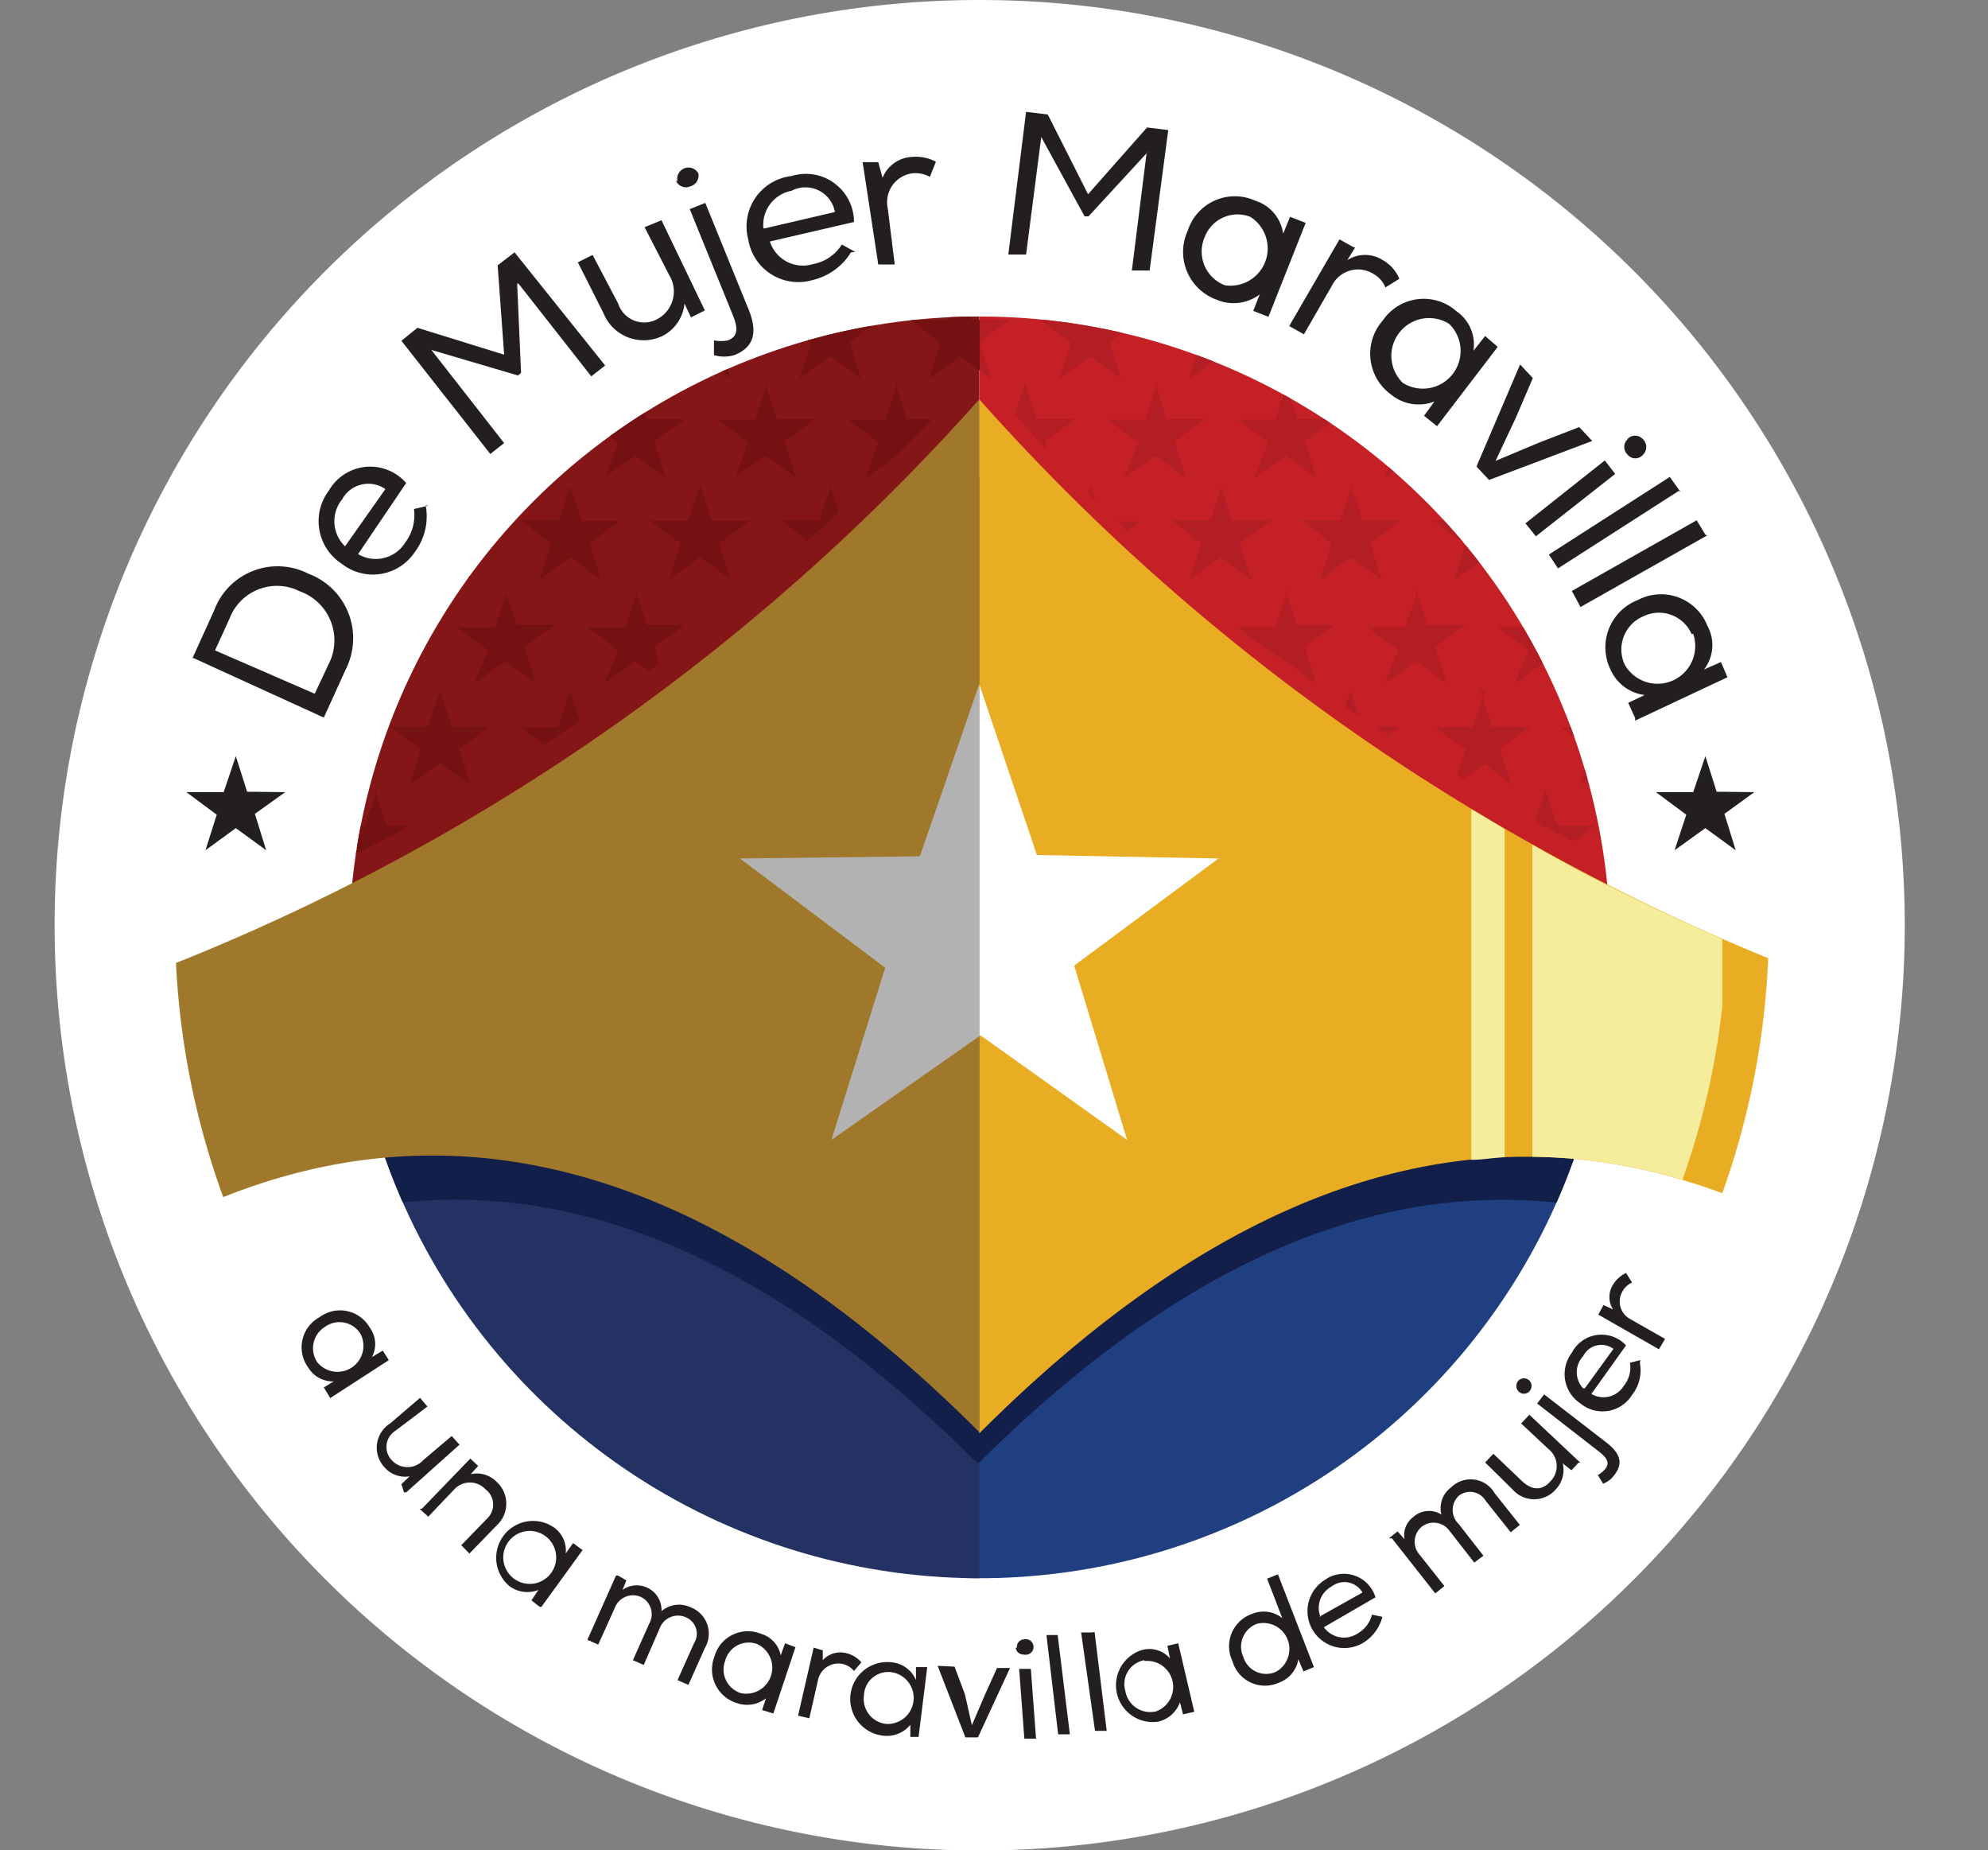
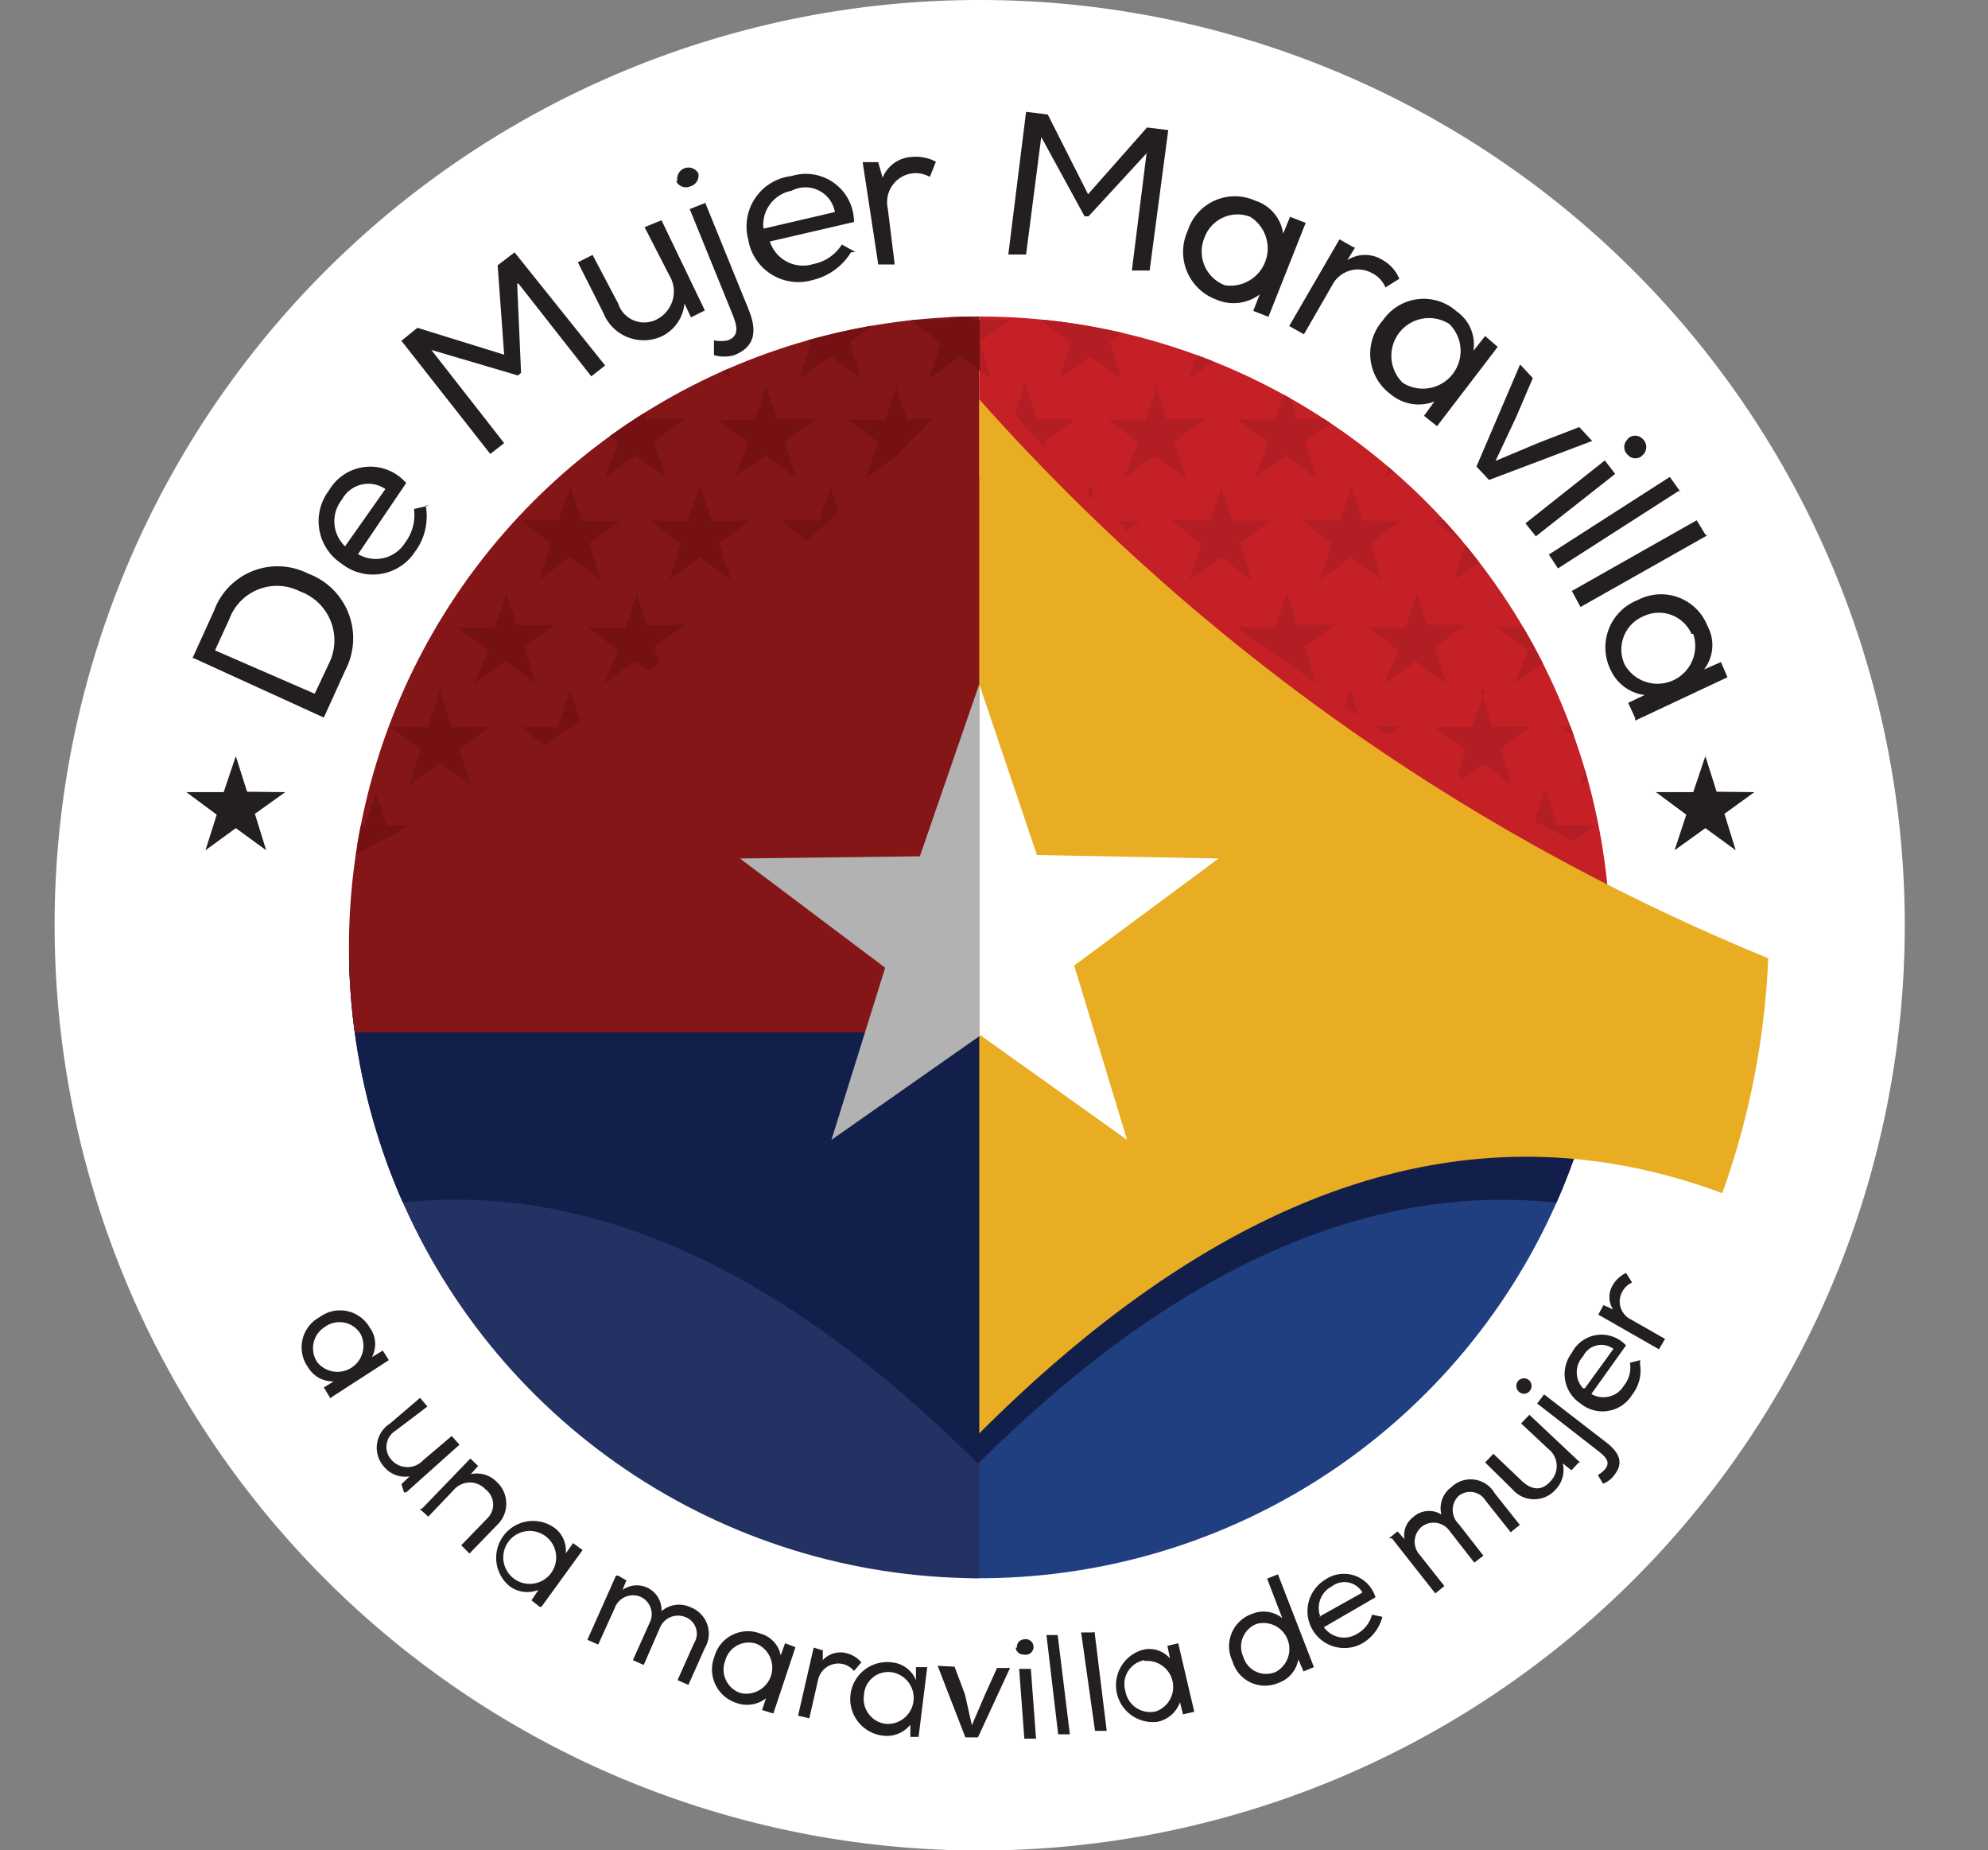
<svg xmlns="http://www.w3.org/2000/svg" viewBox="0 0 45.86 42.67">
  <rect x="0" y="0" width="45.86" height="42.67" fill="#808080" stroke="none" />
  <defs>
    <style>.cls-1,.cls-2{fill:none;}.cls-1{clip-rule:evenodd;}.cls-3{fill:#fff;}.cls-10,.cls-13,.cls-14,.cls-15,.cls-16,.cls-17,.cls-18,.cls-3,.cls-7{fill-rule:evenodd;}.cls-4{clip-path:url(#clip-path);}.cls-5{fill:#203f80;}.cls-6{fill:#233163;}.cls-7{fill:#121f4a;}.cls-8{fill:#c42026;}.cls-9{clip-path:url(#clip-path-2);}.cls-10{fill:#b21e23;}.cls-11{fill:#851618;}.cls-12{clip-path:url(#clip-path-3);}.cls-13{fill:#751112;}.cls-14{fill:#a0782b;}.cls-15{fill:#e8ad22;}.cls-16{fill:#f5ec9c;}.cls-17{fill:#b3b2b3;}.cls-18{fill:#231f20;}</style>
    <clipPath id="clip-path" transform="translate(1.26)">
      <path class="cls-1" d="M21.33,7.3A14.55,14.55,0,1,1,6.79,21.85,14.54,14.54,0,0,1,21.33,7.3Z" />
    </clipPath>
    <clipPath id="clip-path-2" transform="translate(1.26)">
      <rect class="cls-2" x="21.33" y="6.83" width="14.85" height="16.98" />
    </clipPath>
    <clipPath id="clip-path-3" transform="translate(1.26)">
      <rect class="cls-2" x="6.6" y="6.83" width="14.74" height="16.98" />
    </clipPath>
  </defs>
  <g id="Capa_2" data-name="Capa 2">
    <g id="Capa_1-2" data-name="Capa 1">
      <path class="cls-3" d="M21.33,0A21.34,21.34,0,1,1,0,21.33,21.33,21.33,0,0,1,21.33,0Z" transform="translate(1.26)" />
      <g class="cls-4">
        <rect class="cls-5" x="22.18" y="22.19" width="15.26" height="14.37" />
        <rect class="cls-6" x="7.85" y="22.19" width="14.74" height="14.37" />
        <path class="cls-7" d="M21.33,11A47.25,47.25,0,0,1,0,24.72v6.66c6.68-5.39,13.74-5.17,21.3,2.38C28.89,26.21,36,26,42.64,31.38V24.72A47.22,47.22,0,0,1,21.33,11Z" transform="translate(1.26)" />
        <rect class="cls-8" x="22.59" y="6.83" width="14.85" height="16.98" />
        <g class="cls-9">
          <path class="cls-10" d="M1.39,13.59l.27.82h.88l-.7.51.26.84-.7-.51-.72.51L1,15l-.71-.53h.87l.28-.83Zm0-9.38L1.66,5h.88l-.7.51.26.84-.7-.51L.68,6.4,1,5.57.24,5.05h.87l.28-.84Zm3,0L4.66,5h.88l-.7.51.26.84-.7-.51-.72.51L4,5.57l-.71-.52h.87l.28-.84Zm3,0L7.67,5h.88l-.71.51.27.84L7.4,5.89l-.71.51L7,5.57l-.71-.52h.87l.28-.84Zm3,0,.27.83h.88l-.7.51.26.84-.7-.51-.72.51L10,5.57l-.71-.52h.87l.28-.84Zm3,0,.27.83h.88l-.71.51.27.84-.71-.51-.71.51L13,5.57l-.7-.52h.87l.28-.84Zm3,0,.27.83h.88l-.7.51.26.84-.7-.51-.72.51L16,5.57l-.71-.52h.87l.28-.84Zm3,0,.27.83h.88l-.71.51.27.84-.71-.51-.71.51L19,5.57l-.7-.52h.87l.28-.84Zm3,0,.27.83h.88l-.7.51.26.84-.7-.51-.72.51L22,5.57l-.71-.52h.87l.28-.84Zm3,0,.26.83h.89l-.71.51.27.84-.71-.51-.72.51L25,5.57l-.71-.52h.88l.28-.84Zm3,0L28.7,5h.88l-.7.51.26.84-.7-.51-.72.51L28,5.57l-.71-.52h.87l.28-.84Zm3,0L31.7,5h.89l-.71.51.27.84-.71-.51-.72.51L31,5.57l-.71-.52h.87l.28-.84Zm3,0,.27.83h.88l-.7.51.26.84-.7-.51-.72.51L34,5.57l-.71-.52h.87l.28-.84Zm3,0,.27.83h.88l-.7.51.26.84-.7-.51-.72.51L37,5.57l-.71-.52h.87l.28-.84Zm3,0,.27.83h.88l-.7.51.26.84-.71-.51-.71.51L40,5.57l-.71-.52h.87l.28-.84Zm3,0,.27.83h.88l-.7.51.26.84-.7-.51-.72.51L43,5.57l-.71-.52h.87l.28-.84ZM-.11,6.56l.27.82H1l-.7.51.27.84L-.1,8.23l-.72.51.27-.82-.71-.53h.87l.28-.83Zm3,0,.27.82h.88l-.7.51.26.84-.7-.51-.72.51.27-.82-.71-.53h.87l.28-.83Zm3,0,.27.82h.88l-.7.51.26.84-.7-.51-.72.51.27-.82-.71-.53h.87l.28-.83Zm3,0,.27.82h.88l-.71.51.27.84-.71-.51-.71.51.27-.82-.71-.53h.87l.28-.83Zm3,0,.27.82h.88l-.7.51.26.84-.7-.51-.72.51.27-.82-.71-.53h.87l.28-.83Zm3,0,.27.82h.88l-.71.51.27.84-.71-.51-.71.51.26-.82-.7-.53h.87l.28-.83Zm3,0,.27.82h.88l-.7.51.26.84-.7-.51-.72.51.27-.82-.71-.53h.87l.28-.83Zm3,0,.27.82h.88l-.71.51.27.84-.71-.51-.71.51.26-.82-.7-.53h.87l.28-.83Zm3,0,.27.82h.88l-.7.51.26.84-.7-.51-.72.51.27-.82-.71-.53h.87l.28-.83Zm3,0,.26.82h.89l-.71.51.27.84-.71-.51-.72.51.27-.82-.71-.53h.88l.28-.83Zm3,0,.27.82h.88l-.7.51.26.84L30,8.23l-.72.51.27-.82-.71-.53h.87l.28-.83Zm3,0,.27.82h.88l-.7.51.27.84L33,8.23l-.72.51.27-.82-.71-.53h.87l.28-.83Zm3,0,.27.82h.88l-.7.51.26.84L36,8.23l-.72.51.27-.82-.71-.53h.87L36,6.56Zm3,0,.27.82h.88l-.7.51.26.84L39,8.23l-.72.51.27-.82-.71-.53h.87L39,6.56Zm3,0,.27.82h.88l-.71.51.27.84L42,8.23l-.71.51.27-.82-.71-.53h.87L42,6.56ZM1.39,8.84l.27.83h.88l-.7.51L2.1,11l-.7-.51L.68,11,1,10.2.24,9.68h.87l.28-.84Zm3,0,.27.83h.88l-.7.51L5.1,11l-.7-.51L3.68,11,4,10.2l-.71-.52h.87l.28-.84Zm3,0,.27.83h.88l-.71.51.27.84-.71-.51L6.69,11,7,10.2l-.71-.52h.87l.28-.84Zm3,0,.27.83h.88l-.7.51.26.84-.7-.51L9.69,11,10,10.2l-.71-.52h.87l.28-.84Zm3,0,.27.83h.88l-.71.51.27.84-.71-.51L12.7,11,13,10.2l-.7-.52h.87l.28-.84Zm3,0,.27.83h.88l-.7.51.26.84-.7-.51L15.7,11,16,10.2l-.71-.52h.87l.28-.84Zm3,0,.27.83h.58l-.83.85h0l-.71.51L19,10.2l-.7-.52h.87l.28-.84Zm3,0,.27.83h.88l-.7.51.06.21-.75-.83.24-.73Zm3,0,.26.83h.89l-.71.51.27.84-.71-.51-.72.51L25,10.2l-.71-.52h.88l.28-.84Zm3,0,.27.83h.88l-.7.51.26.84-.7-.51-.72.51L28,10.2l-.71-.52h.87l.28-.84Zm3,0,.27.83h.89l-.71.51.27.84-.71-.51-.72.51L31,10.2l-.71-.52h.87l.28-.84Zm3,0,.27.83h.88l-.7.51.26.84-.7-.51-.72.51L34,10.2l-.71-.52h.87l.28-.84Zm3,0,.27.83h.88l-.7.51.26.84-.7-.51-.72.51L37,10.2l-.71-.52h.87l.28-.84Zm3,0,.27.83h.88l-.7.51.26.84-.71-.51-.71.51L40,10.2l-.71-.52h.87l.28-.84Zm3,0,.27.83h.88l-.7.51.26.84-.7-.51-.72.51L43,10.2l-.71-.52h.87l.28-.84ZM-.11,11.19.16,12H1l-.7.52.27.84-.71-.52-.72.52.27-.83L-1.26,12h.87l.28-.83Zm3,0,.27.82h.88l-.7.52.26.84-.7-.52-.72.52.27-.83L1.75,12h.87l.28-.83Zm3,0,.27.82h.88l-.7.52.26.84-.7-.52-.72.52.27-.83L4.75,12h.87l.28-.83Zm3,0,.27.82h.88l-.71.52.27.84-.71-.52-.71.52.27-.83L7.76,12h.87l.28-.83Zm3,0,.27.82h.88l-.7.52.26.84-.7-.52-.72.52.27-.83L10.76,12h.87l.28-.83Zm3,0,.27.82h.88l-.71.52.27.84-.71-.52-.71.52.26-.83-.7-.53h.87l.28-.83Zm3,0,.2.62-.73.67L16.77,12h.87l.28-.83Zm6,0,.12.36-.18-.18.06-.18Zm.6.83h.55l-.31.23L24.53,12Zm2.41-.83.26.82h.89l-.71.52.27.84-.71-.52-.72.52.27-.83L25.78,12h.88l.28-.83Zm3,0,.27.82h.88l-.7.52.26.84-.7-.52-.72.52.27-.83L28.79,12h.87l.28-.83Zm3,0,.27.82h.88l-.7.52.27.84L33,12.86l-.72.52.27-.83L31.79,12h.87l.28-.83Zm3,0,.27.82h.88l-.7.52.26.84-.7-.52-.72.52.27-.83L34.8,12h.87l.28-.83Zm3,0,.27.82h.88l-.7.52.26.84-.7-.52-.72.52.27-.83L37.8,12h.87l.28-.83ZM4.39,13.59l.27.82h.88l-.7.51.26.84-.7-.51-.72.51L4,15l-.71-.53h.87l.28-.83Zm3,0,.27.82h.88l-.71.51.27.84-.71-.51-.71.51L7,15l-.71-.53h.87l.28-.83Zm3,0,.27.82h.88l-.7.51.26.84-.7-.51-.72.51L10,15l-.71-.53h.87l.28-.83Zm3,0,.27.82h.88l-.71.51.12.38-.24.18-.32-.23-.71.51L13,15l-.7-.53h.87l.28-.83Zm15,0,.27.82h.88l-.7.51.26.84-.7-.51,0,0L28,15h0l-.53-.39-.17-.14h.86l.28-.83Zm3,0,.27.82h.89l-.71.51.27.84-.71-.51-.72.51L31,15l-.71-.53h.87l.28-.83Zm3,0,.27.82h.88l-.7.51.26.84-.7-.51-.72.51L34,15l-.71-.53h.87l.28-.83Zm3,0,.27.82h.88l-.7.51.26.84-.7-.51-.72.51L37,15l-.71-.53h.87l.28-.83Zm3,0,.27.82h.88l-.7.51.26.84-.71-.51-.71.51L40,15l-.71-.53h.87l.28-.83Zm3,0,.27.82h.88l-.7.51.26.84-.7-.51-.72.51L43,15l-.71-.53h.87l.28-.83ZM-.11,15.93l.27.83H1l-.7.51.27.84-.71-.51-.72.51.27-.83-.71-.52h.87l.28-.83Zm3,0,.27.83h.88l-.7.51.26.84-.7-.51-.72.51.27-.83-.71-.52h.87l.28-.83Zm3,0,.27.83h.88l-.7.51.26.84-.7-.51-.72.51.27-.83-.71-.52h.87l.28-.83Zm3,0,.27.83h.88l-.71.51.27.84-.71-.51-.71.51.27-.83-.71-.52h.87l.28-.83Zm3,0,.23.7-.82.55-.56-.41h.87l.28-.83Zm18,0,.19.57-.31-.21.12-.36Zm.58.83h.57l-.27.19-.3-.2Zm2.42-.83.27.83h.88l-.7.51.27.84L33,17.61l-.5.35-.14-.08.19-.59-.71-.52h.87l.28-.83Zm3,0,.27.83h.88l-.7.51.26.84-.7-.51-.72.51.27-.83-.71-.52h.87l.28-.83Zm3,0,.27.83h.88l-.7.51.26.84-.7-.51-.72.51.27-.83-.71-.52h.87l.28-.83Zm3,0,.27.83h.88l-.71.51.27.84L42,17.61l-.71.51.27-.83-.71-.52h.87l.28-.83ZM1.39,18.22l.27.82h.88l-.7.52.26.84-.7-.52-.72.52L1,19.58l-.71-.53h.87l.28-.83Zm3,0,.27.82h.88l-.7.52.26.84-.7-.52-.72.52L4,19.58l-.71-.53h.87l.28-.83Zm3,0,.27.82h.54c-.43.24-.87.47-1.31.69L7,19.58l-.71-.53h.87l.28-.83Zm27,0,.27.82h.88l-.5.36-.9-.46.25-.73Zm3,0,.27.82h.88l-.7.52.26.84-.7-.52-.54.39-.12-.05.21-.65-.71-.53h.87l.28-.83Zm3,0,.27.82h.88l-.7.52.26.84-.71-.52-.71.52.27-.83-.71-.53h.87l.28-.83Zm3,0,.27.82h.88l-.7.52.26.84-.7-.52-.72.52.27-.83-.71-.53h.87l.28-.83ZM-.11,20.56l.27.83H1l-.7.51.16.5-.25.08-.35-.25-.72.51.27-.83-.71-.52h.87l.28-.84Zm3,0,.27.83h.11c-.33.13-.67.27-1,.39l-.52-.38h.87l.28-.84Zm36.05,0,.22.68-.39-.16.17-.52Zm.62.83h.53l-.17.13-.36-.14ZM42,20.56l.27.83h.88l-.71.51.16.5-1.09-.35.05-.14-.71-.52h.87l.28-.84Zm0-9.37.27.82h.88l-.71.52.27.84L42,12.86l-.71.52.27-.83L40.81,12h.87Z" transform="translate(1.26)" />
        </g>
        <rect class="cls-11" x="7.85" y="6.83" width="14.74" height="16.98" />
        <g class="cls-12">
          <path class="cls-13" d="M1.39,13.59l.27.82h.88l-.7.51.26.84-.7-.51-.72.51L1,15l-.71-.53h.87l.28-.83Zm0-9.38L1.66,5h.88l-.7.51.26.84-.7-.51L.68,6.4,1,5.57.24,5.05h.87l.28-.84Zm3,0L4.66,5h.88l-.7.51.26.84-.7-.51-.72.51L4,5.57l-.71-.52h.87l.28-.84Zm3,0L7.67,5h.88l-.71.51.27.84L7.4,5.89l-.71.51L7,5.57l-.71-.52h.87l.28-.84Zm3,0,.27.83h.88l-.7.51.26.84-.7-.51-.72.51L10,5.57l-.71-.52h.87l.28-.84Zm3,0,.27.83h.88l-.71.51.27.84-.71-.51-.71.51L13,5.57l-.7-.52h.87l.28-.84Zm3,0,.27.83h.88l-.7.51.26.84-.7-.51-.72.51L16,5.57l-.71-.52h.87l.28-.84Zm3,0,.27.83h.88l-.71.51.27.84-.71-.51-.71.51L19,5.57l-.7-.52h.87l.28-.84Zm3,0,.27.83h.88l-.7.51.26.84-.7-.51-.72.51L22,5.57l-.71-.52h.87l.28-.84Zm3,0,.26.83h.89l-.71.51.27.84-.71-.51-.72.51L25,5.57l-.71-.52h.88l.28-.84Zm3,0L28.7,5h.88l-.7.51.26.84-.7-.51-.72.51L28,5.57l-.71-.52h.87l.28-.84Zm3,0L31.7,5h.89l-.71.51.27.84-.71-.51-.72.51L31,5.57l-.71-.52h.87l.28-.84Zm3,0,.27.83h.88l-.7.51.26.84-.7-.51-.72.51L34,5.57l-.71-.52h.87l.28-.84Zm3,0,.27.83h.88l-.7.51.26.84-.7-.51-.72.51L37,5.57l-.71-.52h.87l.28-.84Zm3,0,.27.83h.88l-.7.51.26.84-.71-.51-.71.51L40,5.57l-.71-.52h.87l.28-.84Zm3,0,.27.83h.88l-.7.51.26.84-.7-.51-.72.51L43,5.57l-.71-.52h.87l.28-.84ZM-.11,6.56l.27.82H1l-.7.51.27.84L-.1,8.23l-.72.51.27-.82-.71-.53h.87l.28-.83Zm3,0,.27.82h.88l-.7.51.26.84-.7-.51-.72.51.27-.82-.71-.53h.87l.28-.83Zm3,0,.27.82h.88l-.7.51.26.84-.7-.51-.72.51.27-.82-.71-.53h.87l.28-.83Zm3,0,.27.82h.88l-.71.51.27.84-.71-.51-.71.51.27-.82-.71-.53h.87l.28-.83Zm3,0,.27.82h.88l-.7.51.26.84-.7-.51-.72.51.27-.82-.71-.53h.87l.28-.83Zm3,0,.27.82h.88l-.71.51.27.84-.71-.51-.71.51.26-.82-.7-.53h.87l.28-.83Zm3,0,.27.82h.88l-.7.51.26.84-.7-.51-.72.51.27-.82-.71-.53h.87l.28-.83Zm3,0,.27.82h.88l-.71.51.27.84-.71-.51-.71.51.26-.82-.7-.53h.87l.28-.83Zm3,0,.27.82h.88l-.7.51.26.84-.7-.51-.72.51.27-.82-.71-.53h.87l.28-.83Zm3,0,.26.82h.89l-.71.51.27.84-.71-.51-.72.51.27-.82-.71-.53h.88l.28-.83Zm3,0,.27.82h.88l-.7.51.26.84L30,8.23l-.72.51.27-.82-.71-.53h.87l.28-.83Zm3,0,.27.82h.88l-.7.51.27.84L33,8.23l-.72.51.27-.82-.71-.53h.87l.28-.83Zm3,0,.27.82h.88l-.7.51.26.84L36,8.23l-.72.51.27-.82-.71-.53h.87L36,6.56Zm3,0,.27.82h.88l-.7.51.26.84L39,8.23l-.72.51.27-.82-.71-.53h.87L39,6.56Zm3,0,.27.82h.88l-.71.51.27.84L42,8.23l-.71.51.27-.82-.71-.53h.87L42,6.56ZM1.39,8.84l.27.83h.88l-.7.51L2.1,11l-.7-.51L.68,11,1,10.2.24,9.68h.87l.28-.84Zm3,0,.27.83h.88l-.7.51L5.1,11l-.7-.51L3.68,11,4,10.2l-.71-.52h.87l.28-.84Zm3,0,.27.83h.88l-.71.51.27.84-.71-.51L6.69,11,7,10.2l-.71-.52h.87l.28-.84Zm3,0,.27.83h.88l-.7.51.26.84-.7-.51L9.69,11,10,10.2l-.71-.52h.87l.28-.84Zm3,0,.27.83h.88l-.71.51.27.84-.71-.51L12.7,11,13,10.2l-.7-.52h.87l.28-.84Zm3,0,.27.83h.88l-.7.51.26.84-.7-.51L15.7,11,16,10.2l-.71-.52h.87l.28-.84Zm3,0,.27.83h.58l-.83.85h0l-.71.51L19,10.2l-.7-.52h.87l.28-.84Zm3,0,.27.83h.88l-.7.51.06.21-.75-.83.24-.73Zm3,0,.26.83h.89l-.71.51.27.84-.71-.51-.72.51L25,10.2l-.71-.52h.88l.28-.84Zm3,0,.27.83h.88l-.7.51.26.84-.7-.51-.72.51L28,10.2l-.71-.52h.87l.28-.84Zm3,0,.27.83h.89l-.71.51.27.84-.71-.51-.72.51L31,10.2l-.71-.52h.87l.28-.84Zm3,0,.27.83h.88l-.7.51.26.84-.7-.51-.72.51L34,10.2l-.71-.52h.87l.28-.84Zm3,0,.27.83h.88l-.7.51.26.84-.7-.51-.72.51L37,10.2l-.71-.52h.87l.28-.84Zm3,0,.27.83h.88l-.7.51.26.84-.71-.51-.71.51L40,10.2l-.71-.52h.87l.28-.84Zm3,0,.27.83h.88l-.7.51.26.84-.7-.51-.72.51L43,10.2l-.71-.52h.87l.28-.84ZM-.11,11.19.16,12H1l-.7.52.27.84-.71-.52-.72.52.27-.83L-1.26,12h.87l.28-.83Zm3,0,.27.82h.88l-.7.52.26.84-.7-.52-.72.52.27-.83L1.75,12h.87l.28-.83Zm3,0,.27.82h.88l-.7.52.26.84-.7-.52-.72.52.27-.83L4.75,12h.87l.28-.83Zm3,0,.27.82h.88l-.71.52.27.84-.71-.52-.71.52.27-.83L7.76,12h.87l.28-.83Zm3,0,.27.82h.88l-.7.52.26.84-.7-.52-.72.52.27-.83L10.76,12h.87l.28-.83Zm3,0,.27.82h.88l-.71.52.27.84-.71-.52-.71.52.26-.83-.7-.53h.87l.28-.83Zm3,0,.2.62-.73.67L16.77,12h.87l.28-.83Zm6,0,.12.36-.18-.18.06-.18Zm.6.83h.55l-.31.23L24.53,12Zm2.41-.83.26.82h.89l-.71.52.27.84-.71-.52-.72.52.27-.83L25.78,12h.88l.28-.83Zm3,0,.27.82h.88l-.7.52.26.84-.7-.52-.72.52.27-.83L28.79,12h.87l.28-.83Zm3,0,.27.82h.88l-.7.52.27.84L33,12.86l-.72.52.27-.83L31.79,12h.87l.28-.83Zm3,0,.27.82h.88l-.7.52.26.84-.7-.52-.72.52.27-.83L34.8,12h.87l.28-.83Zm3,0,.27.82h.88l-.7.52.26.84-.7-.52-.72.52.27-.83L37.8,12h.87l.28-.83ZM4.39,13.59l.27.82h.88l-.7.51.26.84-.7-.51-.72.51L4,15l-.71-.53h.87l.28-.83Zm3,0,.27.82h.88l-.71.51.27.84-.71-.51-.71.51L7,15l-.71-.53h.87l.28-.83Zm3,0,.27.82h.88l-.7.51.26.84-.7-.51-.72.51L10,15l-.71-.53h.87l.28-.83Zm3,0,.27.82h.88l-.71.51.12.38-.24.18-.32-.23-.71.51L13,15l-.7-.53h.87l.28-.83Zm15,0,.27.82h.88l-.7.51.26.84-.7-.51,0,0L28,15h0l-.53-.39-.17-.14h.86l.28-.83Zm3,0,.27.82h.89l-.71.51.27.84-.71-.51-.72.51L31,15l-.71-.53h.87l.28-.83Zm3,0,.27.82h.88l-.7.51.26.84-.7-.51-.72.51L34,15l-.71-.53h.87l.28-.83Zm3,0,.27.82h.88l-.7.51.26.84-.7-.51-.72.51L37,15l-.71-.53h.87l.28-.83Zm3,0,.27.82h.88l-.7.51.26.84-.71-.51-.71.51L40,15l-.71-.53h.87l.28-.83Zm3,0,.27.82h.88l-.7.51.26.84-.7-.51-.72.51L43,15l-.71-.53h.87l.28-.83ZM-.11,15.93l.27.83H1l-.7.51.27.84-.71-.51-.72.51.27-.83-.71-.52h.87l.28-.83Zm3,0,.27.83h.88l-.7.51.26.84-.7-.51-.72.51.27-.83-.71-.52h.87l.28-.83Zm3,0,.27.83h.88l-.7.51.26.84-.7-.51-.72.51.27-.83-.71-.52h.87l.28-.83Zm3,0,.27.83h.88l-.71.51.27.84-.71-.51-.71.51.27-.83-.71-.52h.87l.28-.83Zm3,0,.23.7-.82.55-.56-.41h.87l.28-.83Zm18,0,.19.57-.31-.21.12-.36Zm.58.83h.57l-.27.19-.3-.2Zm2.42-.83.27.83h.88l-.7.51.27.84L33,17.61l-.5.35-.14-.08.19-.59-.71-.52h.87l.28-.83Zm3,0,.27.83h.88l-.7.51.26.84-.7-.51-.72.51.27-.83-.71-.52h.87l.28-.83Zm3,0,.27.83h.88l-.7.51.26.84-.7-.51-.72.51.27-.83-.71-.52h.87l.28-.83Zm3,0,.27.83h.88l-.71.51.27.84L42,17.61l-.71.51.27-.83-.71-.52h.87l.28-.83ZM1.39,18.22l.27.82h.88l-.7.52.26.84-.7-.52-.72.52L1,19.58l-.71-.53h.87l.28-.83Zm3,0,.27.82h.88l-.7.52.26.84-.7-.52-.72.52L4,19.58l-.71-.53h.87l.28-.83Zm3,0,.27.82h.54c-.43.24-.87.47-1.31.69L7,19.58l-.71-.53h.87l.28-.83Zm27,0,.27.82h.88l-.5.36-.9-.46.25-.73Zm3,0,.27.82h.88l-.7.52.26.84-.7-.52-.54.39-.12-.05.21-.65-.71-.53h.87l.28-.83Zm3,0,.27.82h.88l-.7.52.26.84-.71-.52-.71.52.27-.83-.71-.53h.87l.28-.83Zm3,0,.27.82h.88l-.7.52.26.84-.7-.52-.72.52.27-.83-.71-.53h.87l.28-.83ZM-.11,20.56l.27.83H1l-.7.51.16.5-.25.08-.35-.25-.72.51.27-.83-.71-.52h.87l.28-.84Zm3,0,.27.83h.11c-.33.13-.67.27-1,.39l-.52-.38h.87l.28-.84Zm36.05,0,.22.68-.39-.16.17-.52Zm.62.83h.53l-.17.13-.36-.14ZM42,20.56l.27.83h.88l-.71.51.16.5-1.09-.35.05-.14-.71-.52h.87l.28-.84Zm0-9.37.27.82h.88l-.71.52.27.84L42,12.86l-.71.52.27-.83L40.81,12h.87Z" transform="translate(1.26)" />
        </g>
      </g>
-       <path class="cls-14" d="M21.33,9.21a49.24,49.24,0,0,1-18.53,13,18.26,18.26,0,0,0,1.09,5.4c5.54-2.21,11.34-.68,17.44,5.42Z" transform="translate(1.26)" />
      <path class="cls-15" d="M21.33,33.06c6-6,11.69-7.57,17.14-5.54a18.3,18.3,0,0,0,1.06-5.42A49.35,49.35,0,0,1,21.33,9.21Z" transform="translate(1.26)" />
-       <path class="cls-16" d="M32.68,26.75c.26,0,.51-.05.77-.06V19.12l-.77-.46v8.09Zm1.41-.07a12.41,12.41,0,0,1,3.46.53,17.46,17.46,0,0,0,.92-4V21.66c-1.5-.66-3-1.38-4.38-2.18Z" transform="translate(1.26)" />
      <polygon class="cls-3" points="22.59 15.78 22.59 23.9 22.62 23.88 26 26.29 24.78 22.27 28.11 19.8 23.92 19.72 22.59 15.78" />
      <polygon class="cls-17" points="22.59 15.78 22.59 23.9 19.18 26.29 20.42 22.32 17.07 19.8 21.22 19.75 22.59 15.78" />
      <path class="cls-18" d="M6.35,32.25l1.36-.88-.14-.22-.25.15a.64.64,0,0,0-.05-.68.79.79,0,0,0-1.16-.24.79.79,0,0,0-.26,1.16.66.66,0,0,0,.59.32L6.21,32l.14.23Zm.71-1.48a.6.6,0,0,1-1,.65.58.58,0,0,1,.18-.82.57.57,0,0,1,.82.17Zm1,3.65L8,34.23l.19-.18a.63.63,0,0,1-.59-.22.66.66,0,0,1,.14-1l.69-.59.17.2L7.86,33a.44.44,0,0,0-.08.68.49.49,0,0,0,.72,0l.66-.56.18.2L8.11,34.42Zm.36.38.2.18.6-.63a.49.49,0,0,1,.72,0A.44.44,0,0,1,10,35l-.62.64.19.19.63-.65a.68.68,0,0,0,0-1A.64.64,0,0,0,9.6,34l.17-.19-.18-.17L8.47,34.8Zm2.77,2.26L11,36.91l.16-.24a.69.69,0,0,1-.67-.09.85.85,0,0,1,1-1.37.65.65,0,0,1,.3.62l.17-.24.22.16-.95,1.31Zm.12-1.64a.6.6,0,0,1-.7,1,.6.6,0,0,1,.7-1Zm1.64.92-.66,1.48.25.11.38-.84a.45.45,0,0,1,.6-.26.44.44,0,0,1,.2.61l-.38.85.25.11.37-.85a.45.45,0,0,1,.6-.25.41.41,0,0,1,.19.6l-.38.85.25.11.38-.85a.65.65,0,0,0-.33-.94.62.62,0,0,0-.67.09.57.57,0,0,0-.9-.49l.09-.22L13,36.34Zm3.63,3.18-.26-.08.09-.27a.71.71,0,0,1-.67.11.81.81,0,0,1-.52-1.07.8.8,0,0,1,1.07-.53.65.65,0,0,1,.46.5l.1-.28.24.09-.51,1.53Zm-.37-1.6a.56.56,0,0,0-.74.38.57.57,0,0,0,.36.75.6.6,0,0,0,.38-1.13Zm1.5.14L17.51,38l-.36,1.57.26.06.2-.88a.48.48,0,0,1,.58-.37.47.47,0,0,1,.25.16l.17-.2a.66.66,0,0,0-.34-.21.55.55,0,0,0-.55.16l0-.24Zm2.29,2-.26,0,0-.28a.7.7,0,0,1-.64.25.85.85,0,0,1,.21-1.69.67.67,0,0,1,.56.41l0-.3.26,0-.2,1.61Zm-.68-1.49a.56.56,0,0,0-.65.53.58.58,0,0,0,.51.66.6.6,0,0,0,.14-1.19Zm1.05-.15.64,1.65h.29l.74-1.6h-.3l-.28.62-.3.7L21,39.08l-.24-.64ZM22.17,38a.18.18,0,0,0,.19.16.18.18,0,1,0,0-.35.17.17,0,0,0-.16.19Zm.2,2.1.27,0-.12-1.61-.27,0,.12,1.61Zm.77-2.39-.26,0L23.15,40l.27,0-.28-2.28Zm.8-.06-.26,0L24,39.92l.27,0-.28-2.28Zm2.35,1.83-.37-1.58-.25.06.06.29a.63.63,0,0,0-.66-.19.85.85,0,0,0,.38,1.65.7.7,0,0,0,.51-.45l.07.28.26-.06Zm-1.15-1.17a.6.6,0,0,1,.27,1.16A.58.58,0,0,1,24.7,39a.56.56,0,0,1,.44-.71Zm3.08-2-.25.1.35.91a.69.69,0,0,0-.69-.1.79.79,0,0,0-.46,1.09.78.78,0,0,0,1.07.5.69.69,0,0,0,.45-.54l.12.28.24-.1-.83-2.14Zm-.48,1.14a.6.6,0,0,1,.43,1.11.55.55,0,0,1-.75-.35.56.56,0,0,1,.32-.76Zm2.89-.16h0a1,1,0,0,1-.46.61.85.85,0,0,1-.87-1.46.76.76,0,0,1,1.17.4l-1.19.69a.57.57,0,0,0,.77.15.71.71,0,0,0,.34-.44l.24.05Zm-1.46,0,1-.56a.48.48,0,0,0-.71-.14.56.56,0,0,0-.26.7Zm1.68-1.81,1,1.27.21-.17-.57-.72a.45.45,0,0,1,.05-.65.45.45,0,0,1,.64.1l.57.73.21-.16-.57-.73a.45.45,0,0,1,0-.65.42.42,0,0,1,.62.11l.58.73.21-.17-.58-.73a.64.64,0,0,0-1-.14.6.6,0,0,0-.23.63.54.54,0,0,0-.65.06.52.52,0,0,0-.2.51l-.16-.18-.2.16Zm4.31-1.75-.17.18-.2-.16a.65.65,0,0,1-.16.6.66.66,0,0,1-1,0L33,33.73l.19-.2.65.62c.23.22.47.25.68,0a.5.5,0,0,0-.06-.73l-.63-.59.19-.2,1.18,1.11Zm-1.39-1.64a.17.17,0,0,0,.25,0,.18.18,0,0,0,0-.25.18.18,0,0,0-.25,0,.18.18,0,0,0,0,.25Zm.43.28,1.44,1.12c.15.12.25.24.13.39a.61.61,0,0,1-.17.14l.12.2a.57.57,0,0,0,.26-.2c.22-.28.12-.51-.17-.74l-1.45-1.12-.16.21Zm2.38-1-.24.06a.66.66,0,0,1-.14.53.55.55,0,0,1-.75.19l.8-1.12A.77.77,0,0,0,35,31.2a.81.81,0,0,0,.2,1.17.8.8,0,0,0,1.19-.2.91.91,0,0,0,.18-.73Zm-1.32.65a.54.54,0,0,1,0-.74.47.47,0,0,1,.7-.17l-.66.91Zm.47-1.92.22.1a.53.53,0,0,1,0-.57.7.7,0,0,1,.3-.27l.14.22a.47.47,0,0,0-.22.2.46.46,0,0,0,.19.65l.79.45-.14.24-1.4-.8Z" transform="translate(1.26)" />
      <path class="cls-18" d="M3.21,15.18l3,1.37.5-1.1a1.59,1.59,0,0,0-.86-2.22,1.56,1.56,0,0,0-2.17.85l-.5,1.1ZM6,16l-2.3-1,.33-.72a1.17,1.17,0,0,1,1.63-.64,1.2,1.2,0,0,1,.66,1.68L6,16Zm2.56-4.34h0a1.36,1.36,0,0,1-.25,1.07A1.16,1.16,0,0,1,6.62,13a1.17,1.17,0,0,1-.29-1.69,1.1,1.1,0,0,1,1.78-.17L7,12.78a.8.8,0,0,0,1.09-.27,1.05,1.05,0,0,0,.2-.77l.34-.08ZM6.7,12.6l.93-1.32a.69.69,0,0,0-1,.24A.8.8,0,0,0,6.7,12.6Zm4-6.06,1.68,2.14.32-.25L10.61,5.82l-.39.3.15,2.06-2-.62L8,7.86l2.05,2.61.32-.25L8.69,8.07l2,.59.07-.06-.09-2.06ZM15,7.16l-.32.16L14.53,7a.94.94,0,0,1-.51.75,1,1,0,0,1-1.36-.53l-.59-1.17.34-.17L13,7a.63.63,0,0,0,.92.35.72.72,0,0,0,.26-1l-.57-1.11L14,5.08,15,7.16Zm-.67-3a.25.25,0,0,0,.33.14A.26.26,0,0,0,14.85,4a.26.26,0,0,0-.48.19Zm.32.66,1,2.46c.1.26.14.47-.12.57a.8.8,0,0,1-.32,0v.34a.83.83,0,0,0,.47,0c.48-.19.53-.56.33-1.05l-1-2.46-.35.14Zm3.72,1h0a1.42,1.42,0,0,1-.89.64A1.17,1.17,0,0,1,16,5.52,1.17,1.17,0,0,1,17,4.06a1.11,1.11,0,0,1,1.44,1.06l-1.94.45a.8.8,0,0,0,1,.52,1,1,0,0,0,.66-.45l.31.17Zm-2-.55L18,4.89A.69.69,0,0,0,17,4.4a.8.8,0,0,0-.65.86ZM19,3.74l-.36,0L19,6.1l.38,0-.16-1.29A.67.67,0,0,1,19.77,4a.67.67,0,0,1,.42.08l.14-.35a1,1,0,0,0-.57-.11.77.77,0,0,0-.66.48L19,3.74Zm6.19-.21-.34,2.71.41,0L25.69,3l-.49-.06L23.84,4.48l-.93-1.84-.5-.06L22,5.87l.41,0,.35-2.71,1,1.83h.09l1.4-1.52ZM28,7.31l.86-2.17L28.5,5l-.16.39a.93.93,0,0,0-.64-.76,1.14,1.14,0,0,0-1.56.69,1.17,1.17,0,0,0,.66,1.59,1,1,0,0,0,1-.12l-.15.38.36.14ZM27.58,5A.86.86,0,0,1,27,6.58a.83.83,0,0,1-.47-1.11A.81.81,0,0,1,27.58,5ZM30,5.71,29.82,6a.76.76,0,0,1,.82,0,.88.88,0,0,1,.38.43l-.32.2a.64.64,0,0,0-.29-.32.67.67,0,0,0-.94.27l-.65,1.13-.34-.19,1.16-2,.32.18Zm1.89,4.12L33.29,8,33,7.75l-.27.34a.93.93,0,0,0-.39-.91,1.14,1.14,0,0,0-1.7.21,1.16,1.16,0,0,0,.19,1.71,1,1,0,0,0,1,.16l-.24.33.3.24Zm.28-2.36a.87.87,0,0,0-1.07,1.36.87.87,0,0,0,1.07-1.36Zm1.64.94.29.31-.39.91-.47,1,1-.42.93-.36.3.32-2.38.9-.29-.31,1-2.34Zm2.48,1.72a.24.24,0,0,0,0,.36.23.23,0,0,0,.35,0,.25.25,0,0,0,0-.36.24.24,0,0,0-.36,0Zm-2.36,1.94.24.3L36,10.93l-.24-.31-1.83,1.45Zm3.58-.72L37.26,11l-2.79,1.79.21.32,2.79-1.79Zm.61,1L35.2,14,35,13.63,37.88,12l.2.33Zm-1.66,4.27,2.13-1-.15-.35-.39.17a.92.92,0,0,0,.08-1,1.15,1.15,0,0,0-1.61-.6,1.17,1.17,0,0,0-.63,1.6,1,1,0,0,0,.79.59l-.38.18.16.35Zm1.34-2a.87.87,0,0,1-1.58.71.83.83,0,0,1,.44-1.12A.82.82,0,0,1,37.76,14.62Z" transform="translate(1.26)" />
      <polygon class="cls-18" points="39.34 17.44 39.6 18.26 40.47 18.27 39.78 18.77 40.04 19.61 39.34 19.1 38.63 19.61 38.9 18.79 38.2 18.27 39.06 18.27 39.34 17.44" />
      <polygon class="cls-18" points="5.44 17.44 5.7 18.26 6.58 18.27 5.88 18.77 6.14 19.61 5.44 19.1 4.74 19.61 5 18.79 4.3 18.27 5.16 18.27 5.44 17.44" />
    </g>
  </g>
</svg>